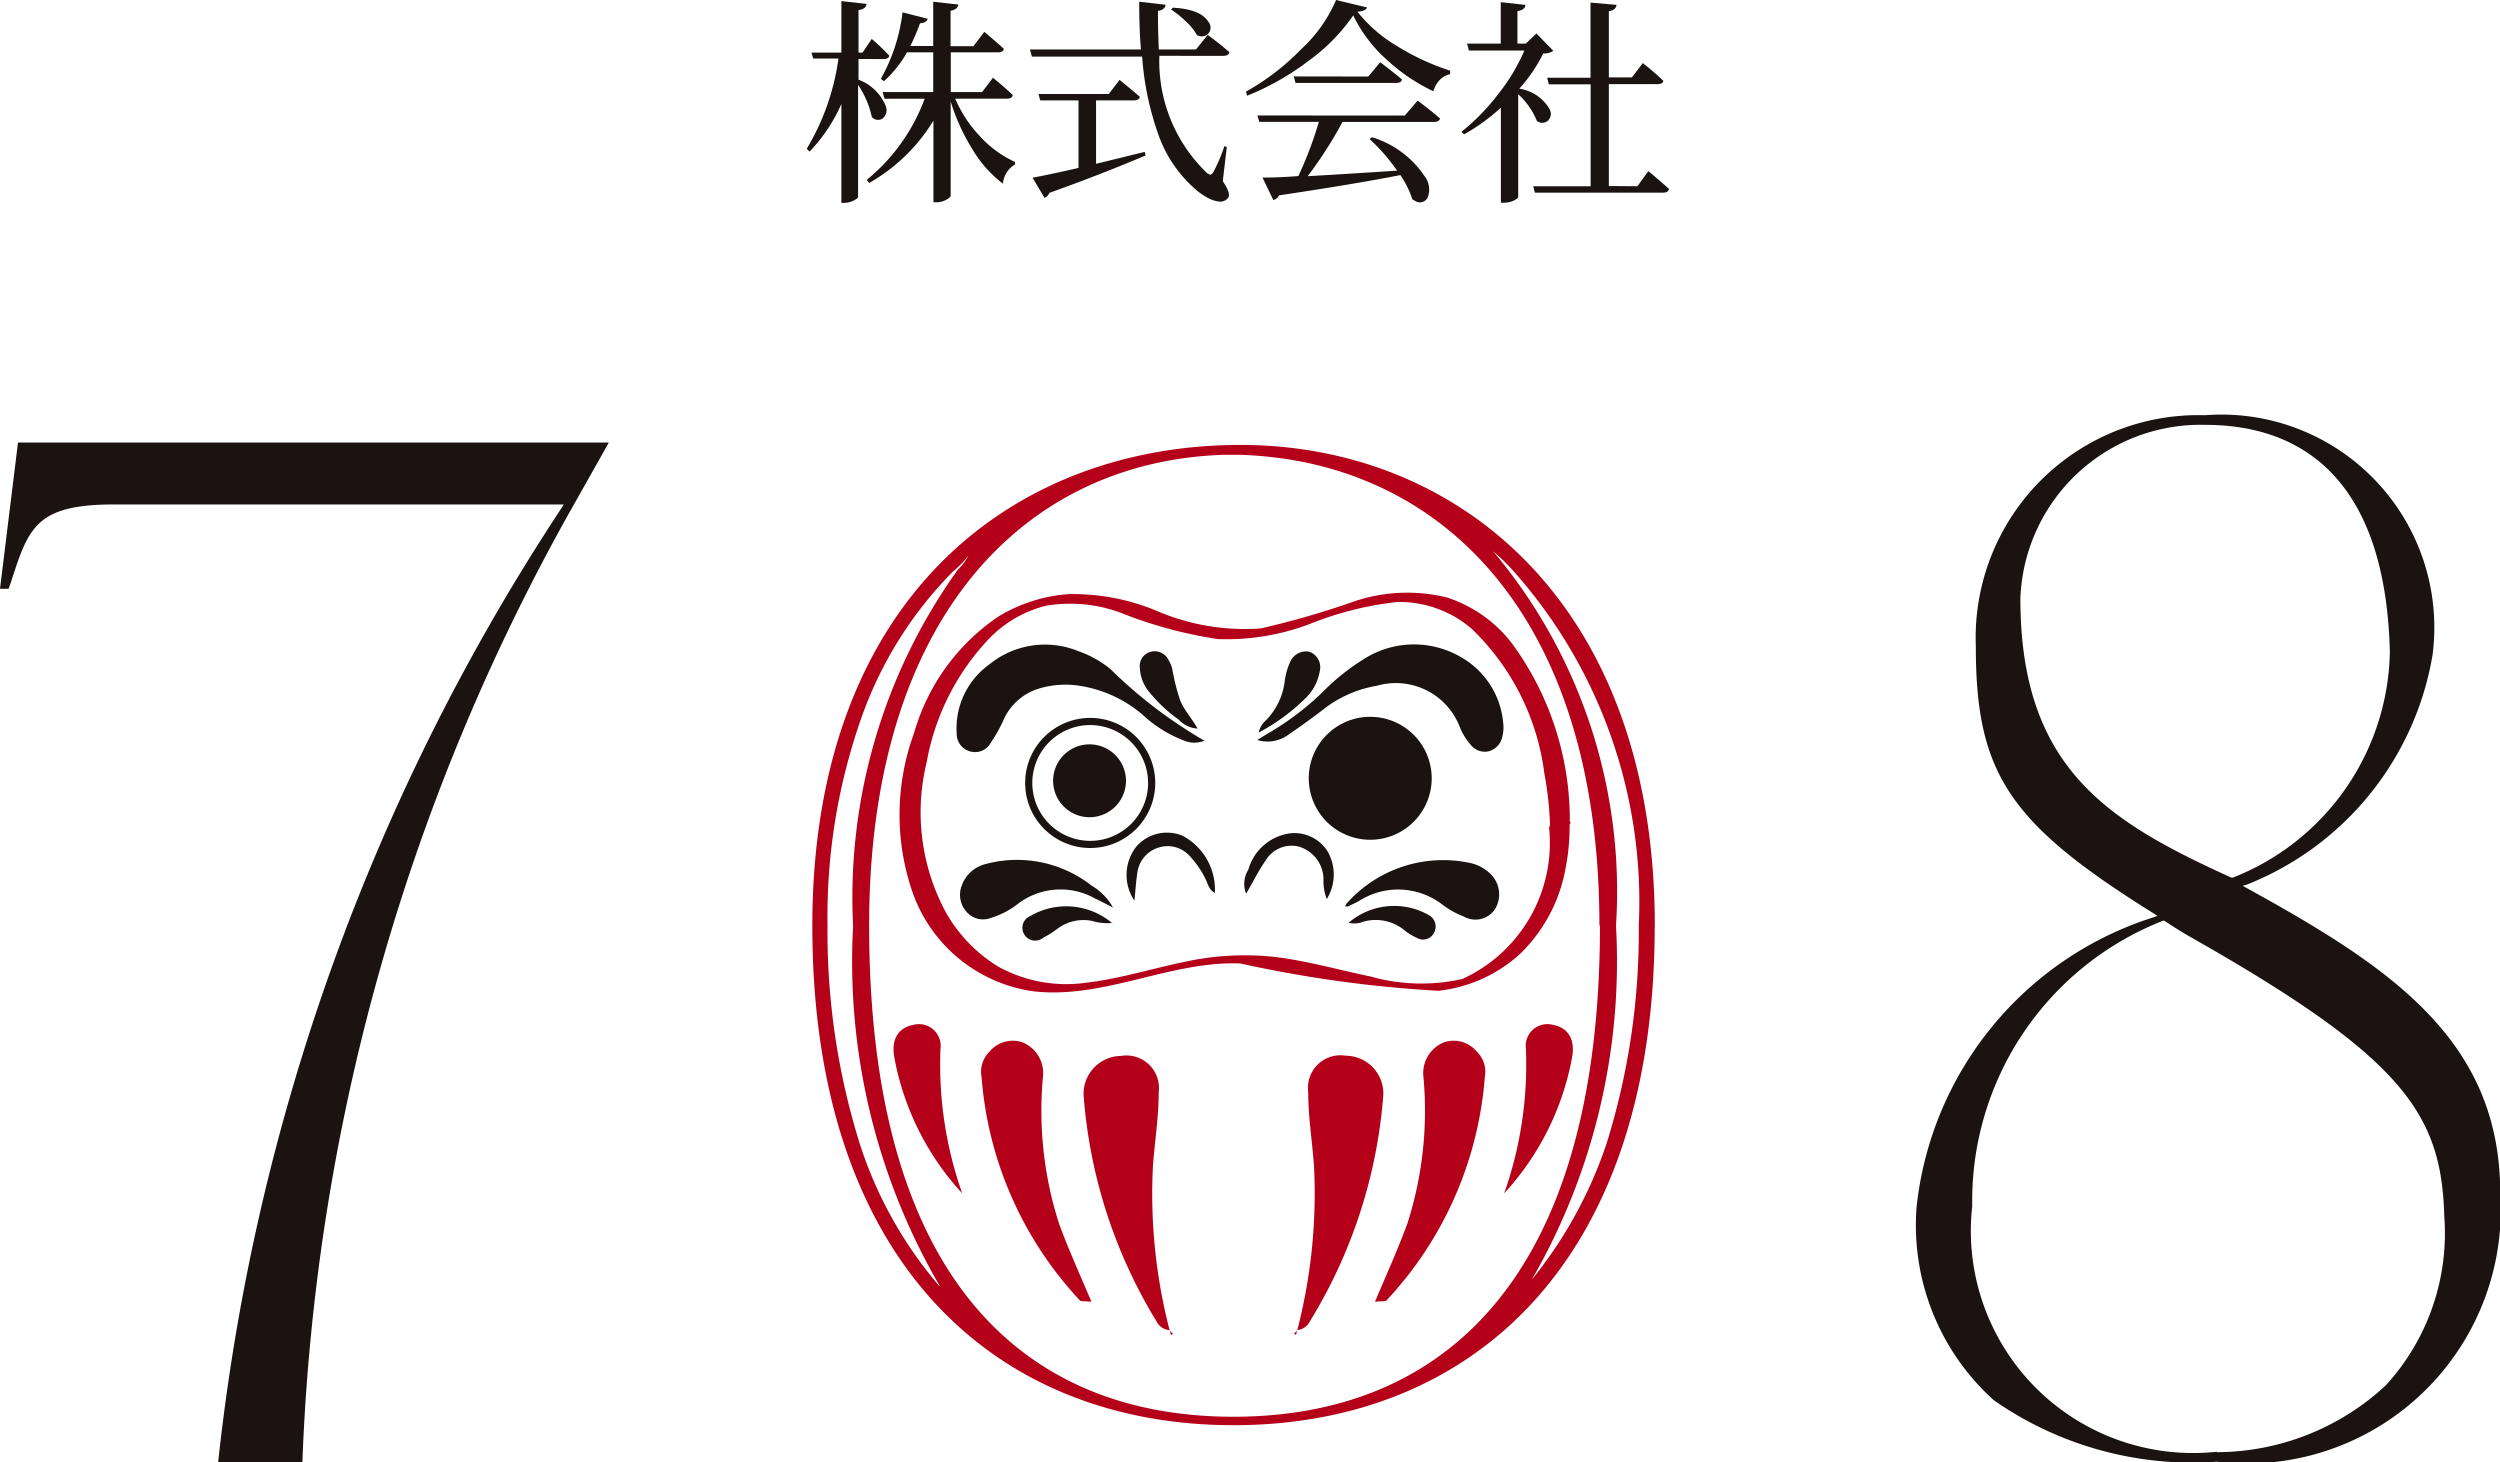
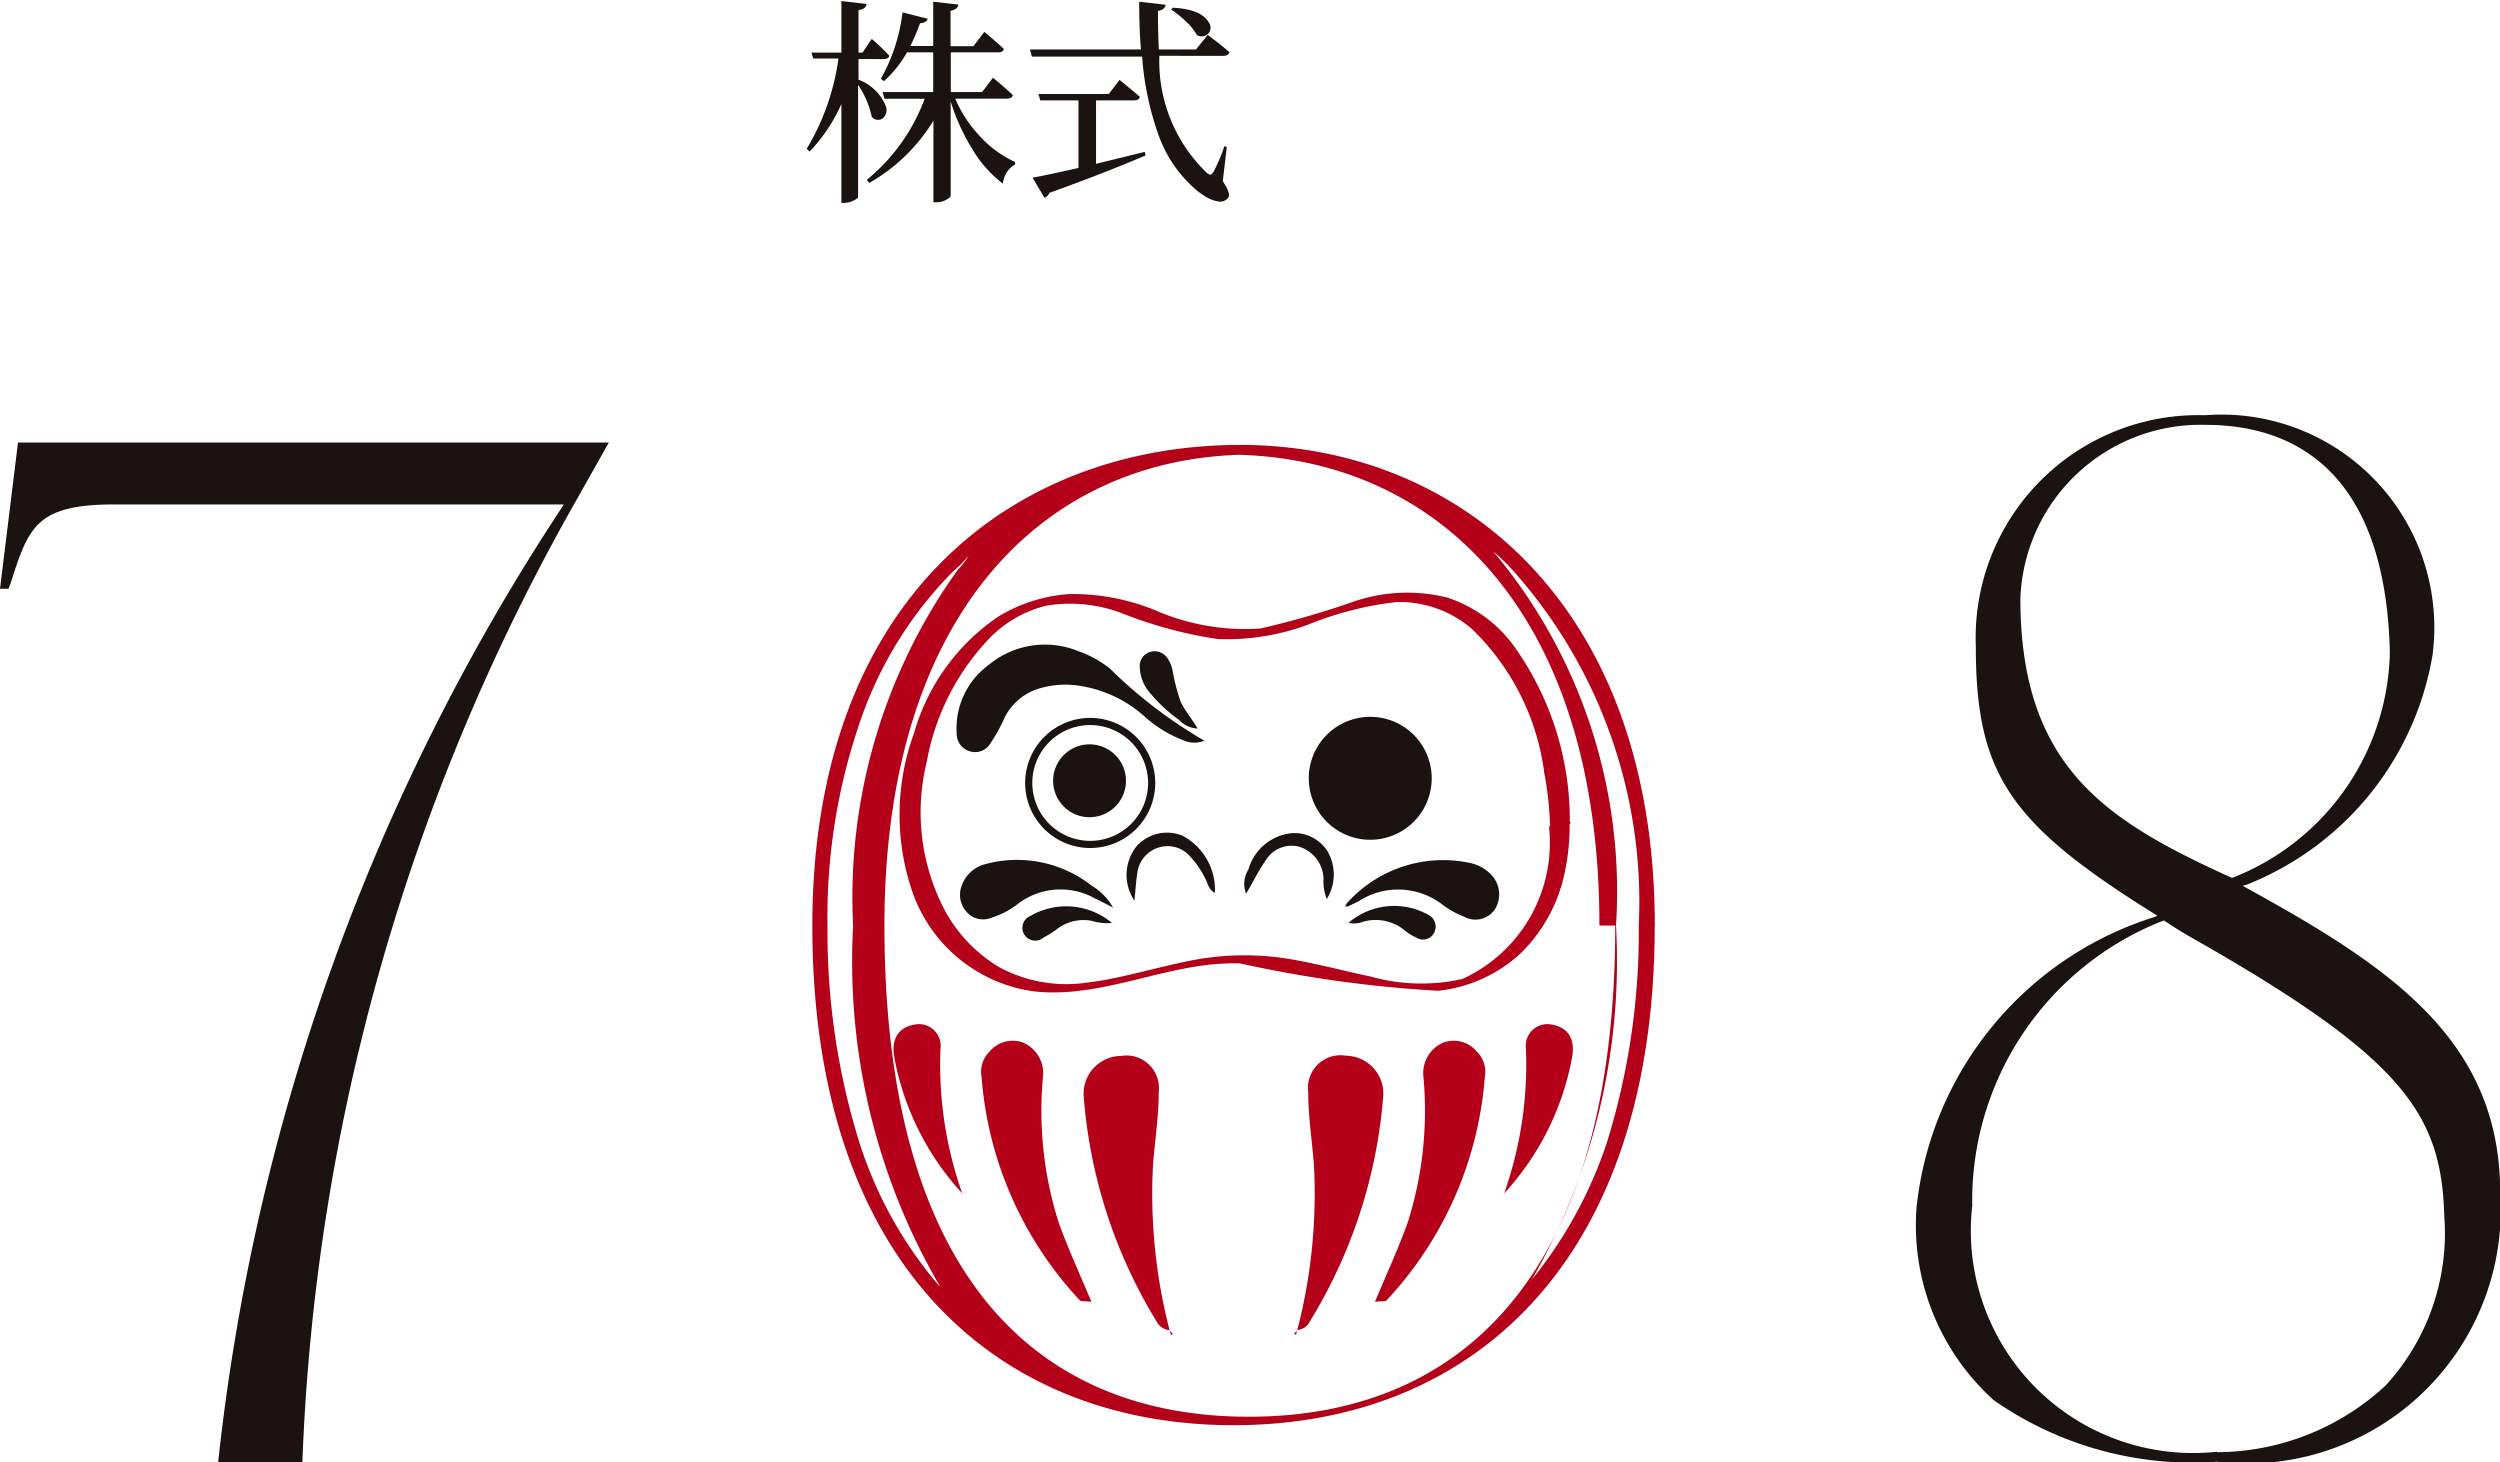
<svg xmlns="http://www.w3.org/2000/svg" id="グループ_1085" data-name="グループ 1085" width="23.06" height="13.49" viewBox="0 0 23.06 13.49">
  <defs>
    <clipPath id="clip-path">
      <rect id="長方形_3497" data-name="長方形 3497" width="23.06" height="13.49" fill="none" />
    </clipPath>
  </defs>
  <g id="グループ_1084" data-name="グループ 1084" transform="translate(0 0)" clip-path="url(#clip-path)">
    <path id="パス_1068" data-name="パス 1068" d="M28.778.571V.762a.435.435,0,0,1,.25.24A.1.1,0,0,1,29,1.12a.074.074,0,0,1-.1-.016.836.836,0,0,0-.126-.294V1.843c0,.009-.014.021-.042.034a.181.181,0,0,1-.083.021H28.62V.986a1.534,1.534,0,0,1-.293.439L28.3,1.4a2.2,2.2,0,0,0,.293-.833H28.36L28.344.512h.276V.037l.231.026c0,.032-.028.05-.073.057V.512h.037L28.9.386a1.882,1.882,0,0,1,.161.154c0,.021-.022.032-.053.032Zm1.371.366H29.67a1.169,1.169,0,0,0,.23.349,1,1,0,0,0,.322.235l0,.023a.226.226,0,0,0-.112.177,1.107,1.107,0,0,1-.282-.318,1.88,1.88,0,0,1-.2-.44v.869c0,.011-.014.023-.042.038a.176.176,0,0,1-.084.023h-.033V1.14a1.651,1.651,0,0,1-.593.575l-.022-.029a1.745,1.745,0,0,0,.534-.748h-.37L29,.876h.467V.51h-.242a1.039,1.039,0,0,1-.213.266L28.984.754a1.649,1.649,0,0,0,.2-.613L29.416.2c-.007.025-.03.039-.071.042a1.953,1.953,0,0,1-.089.209h.211V.043L29.7.069c-.007.032-.031.05-.073.057V.453h.211l.1-.132q.112.093.181.157c-.005.021-.023.032-.053.032h-.437V.876h.289l.1-.132q.114.093.183.16c-.005.022-.022.033-.051.033" transform="translate(-20.859 -0.027)" fill="#1a1311" />
    <path id="パス_1069" data-name="パス 1069" d="M37.952,1.4l-.037.315q.081.122.047.156a.09.09,0,0,1-.084.032.3.3,0,0,1-.1-.033.651.651,0,0,1-.1-.067,1.2,1.2,0,0,1-.351-.5,2.729,2.729,0,0,1-.156-.737H36.154L36.136.5H37.16Q37.144.312,37.144.06l.244.028c-.005.032-.029.05-.071.057q0,.191.008.355h.343l.108-.134q.126.093.2.16c-.005.022-.024.033-.055.033H37.33a1.428,1.428,0,0,0,.435,1.077.062.062,0,0,0,.036.019c.009,0,.018-.01.029-.027a1.621,1.621,0,0,0,.1-.236ZM36.746.97v.585l.449-.11.008.033q-.423.179-.888.345a.071.071,0,0,1-.045.045l-.11-.185q.144-.026.424-.09V.97h-.353L36.215.911h.648l.1-.13q.114.093.187.156c-.005.022-.023.033-.053.033Zm.691-.837.018-.018q.256.014.327.13a.083.083,0,0,1,0,.108.085.085,0,0,1-.106.014.493.493,0,0,0-.1-.124.9.9,0,0,0-.136-.11" transform="translate(-26.636 -0.044)" fill="#1a1311" />
-     <path id="パス_1070" data-name="パス 1070" d="M44.548,0l.286.069c-.008.022-.037.035-.089.039a1.317,1.317,0,0,0,.364.316A2.216,2.216,0,0,0,45.6.652l0,.032A.188.188,0,0,0,45.5.742a.23.23,0,0,0-.054.1,1.7,1.7,0,0,1-.44-.3,1.312,1.312,0,0,1-.3-.4,1.71,1.71,0,0,1-.413.42,2.4,2.4,0,0,1-.566.321L43.717.845a2.214,2.214,0,0,0,.51-.392A1.328,1.328,0,0,0,44.548,0m.634,1.066L45.3.928q.126.094.207.165c-.005.021-.024.032-.057.032h-.843a3.767,3.767,0,0,1-.321.5q.291-.016.825-.051a1.77,1.77,0,0,0-.254-.292l.023-.016a.9.9,0,0,1,.485.36.2.2,0,0,1,.026.2.08.08,0,0,1-.116.026l-.024-.014a.855.855,0,0,0-.11-.223q-.41.081-1.119.187a.076.076,0,0,1-.053.043l-.1-.207q.156,0,.331-.014a3.424,3.424,0,0,0,.189-.5h-.549l-.018-.059Zm-.337-.36.11-.132q.12.091.2.158c0,.022-.022.033-.055.033h-.926L44.158.705Z" transform="translate(-32.224 0)" fill="#1a1311" />
-     <path id="パス_1071" data-name="パス 1071" d="M51.968.364l.156.16a.154.154,0,0,1-.093.024,1.454,1.454,0,0,1-.221.325.387.387,0,0,1,.278.187.087.087,0,0,1-.016.11.079.079,0,0,1-.1,0A.685.685,0,0,0,51.8.924v.945c0,.005,0,.012-.016.021a.164.164,0,0,1-.047.024.215.215,0,0,1-.069.011h-.028V1.048a1.778,1.778,0,0,1-.339.246l-.025-.023a1.972,1.972,0,0,0,.341-.35,1.77,1.77,0,0,0,.24-.4h-.512L51.328.457h.311V.075L51.866.1c0,.032-.028.051-.073.057v.3h.077ZM52.9,1.773l.1-.14q.12.1.191.165c-.005.022-.022.034-.051.034H51.954l-.016-.059h.53V.833h-.386L52.067.772h.4V.079L52.707.1q-.006.049-.071.059v.61h.213l.1-.132A2.349,2.349,0,0,1,53.138.8c0,.021-.022.031-.053.031h-.449v.94Z" transform="translate(-37.796 -0.055)" fill="#1a1311" />
    <path id="パス_1072" data-name="パス 1072" d="M2.008,24.936h.781a19.391,19.391,0,0,1,2.5-8.828l.327-.58H.166L0,16.877H.079L.1,16.819c.164-.509.232-.72.955-.72H5.2l-.015.025a19.821,19.821,0,0,0-3.173,8.812" transform="translate(0 -11.446)" fill="#1a1311" />
    <path id="パス_1073" data-name="パス 1073" d="M69.9,14.567A2.054,2.054,0,0,0,67.787,16.7c0,1.172.308,1.633,1.648,2.467l.027.017-.029.012a3.155,3.155,0,0,0-2.193,2.68,2.173,2.173,0,0,0,.712,1.776,3.2,3.2,0,0,0,2.059.568,2.341,2.341,0,0,0,2.613-2.478c0-1.413-1.015-2.085-2.341-2.815l-.034-.019.037-.011A2.772,2.772,0,0,0,72,16.777a1.964,1.964,0,0,0-2.1-2.21m.11,9.561a2.05,2.05,0,0,1-2.256-2.269,2.774,2.774,0,0,1,1.762-2.63l.008,0,.008.005c.129.085.172.11.26.16l.141.081c1.818,1.048,2.15,1.562,2.175,2.481a2.078,2.078,0,0,1-.539,1.559,2.3,2.3,0,0,1-1.558.617m.132-5.3,0,0c-1.139-.519-1.945-1.008-1.945-2.576a1.663,1.663,0,0,1,1.708-1.6c.753,0,1.658.364,1.7,2.095a2.282,2.282,0,0,1-1.45,2.082Z" transform="translate(-49.562 -10.737)" fill="#1a1311" />
    <path id="パス_1074" data-name="パス 1074" d="M35.845,23.492a.24.24,0,0,1-.189,0,1.148,1.148,0,0,1-.371-.228,1.161,1.161,0,0,0-.579-.275.843.843,0,0,0-.4.027.524.524,0,0,0-.309.271,1.352,1.352,0,0,1-.126.228.163.163,0,0,1-.18.079.166.166,0,0,1-.132-.157.727.727,0,0,1,.3-.647.813.813,0,0,1,.821-.123.992.992,0,0,1,.294.163,4.314,4.314,0,0,0,.876.667" transform="translate(-24.734 -16.661)" fill="#1a1311" />
-     <path id="パス_1075" data-name="パス 1075" d="M44.117,23.489c.035-.022.07-.044.107-.065a2.618,2.618,0,0,0,.5-.381,1.987,1.987,0,0,1,.368-.295.859.859,0,0,1,.914-.016.774.774,0,0,1,.379.606.319.319,0,0,1-.008.117.174.174,0,0,1-.131.14.165.165,0,0,1-.164-.065.542.542,0,0,1-.1-.166.632.632,0,0,0-.761-.375,1.1,1.1,0,0,0-.51.23c-.1.075-.2.149-.3.216a.326.326,0,0,1-.295.055" transform="translate(-32.519 -16.664)" fill="#1a1311" />
    <path id="パス_1076" data-name="パス 1076" d="M47.2,30.6a.133.133,0,0,1,.018-.032,1.189,1.189,0,0,1,1.125-.372.384.384,0,0,1,.2.105.262.262,0,0,1,.038.326.217.217,0,0,1-.286.065.793.793,0,0,1-.2-.112.67.67,0,0,0-.769-.03c-.032.017-.065.033-.1.049-.006,0-.015,0-.029,0" transform="translate(-34.793 -22.238)" fill="#1a1311" />
    <path id="パス_1077" data-name="パス 1077" d="M35.1,30.605c-.054-.027-.108-.057-.163-.082a.649.649,0,0,0-.715.049.758.758,0,0,1-.246.128.2.2,0,0,1-.218-.046.235.235,0,0,1-.053-.251.313.313,0,0,1,.224-.2,1.115,1.115,0,0,1,.974.2.549.549,0,0,1,.2.206" transform="translate(-24.834 -22.234)" fill="#1a1311" />
-     <path id="パス_1078" data-name="パス 1078" d="M44.162,23.594a.217.217,0,0,1,.068-.113.62.62,0,0,0,.171-.35.619.619,0,0,1,.051-.186.159.159,0,0,1,.179-.095.152.152,0,0,1,.095.177.451.451,0,0,1-.137.256,1.81,1.81,0,0,1-.427.312" transform="translate(-32.552 -16.838)" fill="#1a1311" />
    <path id="パス_1079" data-name="パス 1079" d="M40.526,23.559a.248.248,0,0,1-.171-.079,1.409,1.409,0,0,1-.275-.257A.373.373,0,0,1,39.993,23a.135.135,0,0,1,.09-.146.142.142,0,0,1,.173.07.3.3,0,0,1,.036.085,1.945,1.945,0,0,0,.074.294c.039.09.106.162.16.257" transform="translate(-29.479 -16.839)" fill="#1a1311" />
    <path id="パス_1080" data-name="パス 1080" d="M36.744,31.935a.488.488,0,0,1-.192-.019.4.4,0,0,0-.319.074.925.925,0,0,1-.128.081.118.118,0,1,1-.12-.2.657.657,0,0,1,.757.068" transform="translate(-26.481 -23.422)" fill="#1a1311" />
    <path id="パス_1081" data-name="パス 1081" d="M47.314,31.938a.646.646,0,0,1,.744-.069.12.12,0,0,1,.044.162.113.113,0,0,1-.161.044.471.471,0,0,1-.107-.065.419.419,0,0,0-.388-.081.221.221,0,0,1-.132.009" transform="translate(-34.875 -23.426)" fill="#1a1311" />
    <path id="パス_1082" data-name="パス 1082" d="M40.335,29.777c-.057-.034-.062-.085-.083-.125a.836.836,0,0,0-.14-.207.273.273,0,0,0-.291-.087.28.28,0,0,0-.2.24c-.012.076-.016.154-.026.251a.425.425,0,0,1,.018-.5.376.376,0,0,1,.424-.1.562.562,0,0,1,.3.524" transform="translate(-29.131 -21.541)" fill="#1a1311" />
    <path id="パス_1083" data-name="パス 1083" d="M44.409,29.838a.466.466,0,0,1-.03-.19.319.319,0,0,0-.224-.293.278.278,0,0,0-.31.128c-.066.092-.116.2-.18.305a.248.248,0,0,1,.021-.222.464.464,0,0,1,.383-.334.36.36,0,0,1,.348.167.428.428,0,0,1-.008.439" transform="translate(-32.171 -21.545)" fill="#1a1311" />
    <path id="パス_1084" data-name="パス 1084" d="M37.288,26.118a.336.336,0,1,1-.339.337.336.336,0,0,1,.339-.337" transform="translate(-27.235 -19.252)" fill="#1a1311" />
    <path id="パス_1085" data-name="パス 1085" d="M36.568,26.39a.6.6,0,1,1,.6-.6.6.6,0,0,1-.6.6m0-1.134a.534.534,0,1,0,.534.534.535.535,0,0,0-.534-.534" transform="translate(-26.512 -18.568)" fill="#1a1311" />
    <path id="パス_1086" data-name="パス 1086" d="M47.052,25.716a.567.567,0,1,1-.567-.567.567.567,0,0,1,.567.567" transform="translate(-33.846 -18.537)" fill="#1a1311" />
    <path id="パス_1087" data-name="パス 1087" d="M37.746,22.9a2.758,2.758,0,0,0-.534-1.646,1.239,1.239,0,0,0-.6-.423,1.532,1.532,0,0,0-.842.032,7.964,7.964,0,0,1-.877.254,2.065,2.065,0,0,1-.978-.171,2.011,2.011,0,0,0-.788-.146,1.441,1.441,0,0,0-.655.209,1.94,1.94,0,0,0-.775,1.074,2.19,2.19,0,0,0-.019,1.452,1.385,1.385,0,0,0,1.121.929c.653.074,1.26-.282,1.908-.257a11.42,11.42,0,0,0,1.824.252,1.328,1.328,0,0,0,.76-.344,1.455,1.455,0,0,0,.4-.71,2.076,2.076,0,0,0,.053-.5c0-.037-.19-.008-.189.051a1.38,1.38,0,0,1-.8,1.394,1.719,1.719,0,0,1-.844-.022c-.283-.059-.563-.138-.851-.177a2.572,2.572,0,0,0-.871.042c-.3.062-.6.156-.9.191a1.3,1.3,0,0,1-.812-.146,1.379,1.379,0,0,1-.492-.513,1.944,1.944,0,0,1-.171-1.376,2.218,2.218,0,0,1,.586-1.149,1.1,1.1,0,0,1,.516-.293,1.343,1.343,0,0,1,.7.07,3.985,3.985,0,0,0,.885.238,2.175,2.175,0,0,0,.838-.136,3.059,3.059,0,0,1,.813-.206,1.022,1.022,0,0,1,.689.247,2.239,2.239,0,0,1,.67,1.334,3.064,3.064,0,0,1,.053.5c0,.037.19.007.189-.051" transform="translate(-23.266 -15.32)" fill="#b40019" />
    <path id="パス_1088" data-name="パス 1088" d="M45.434,39.57a.146.146,0,0,0,.118-.082,4.662,4.662,0,0,0,.677-2.09.349.349,0,0,0-.345-.359.3.3,0,0,0-.348.334c0,.226.036.451.053.677a5.021,5.021,0,0,1-.154,1.521l-.03.032.019.011.009-.044" transform="translate(-33.469 -27.301)" fill="#b40019" />
    <path id="パス_1089" data-name="パス 1089" d="M48.271,38.9c.058-.007.091,0,.1-.013a3.394,3.394,0,0,0,.906-2.06.259.259,0,0,0-.073-.233.278.278,0,0,0-.3-.088.306.306,0,0,0-.193.323,3.411,3.411,0,0,1-.147,1.346c-.087.239-.193.471-.3.725" transform="translate(-35.581 -26.893)" fill="#b40019" />
    <path id="パス_1090" data-name="パス 1090" d="M52.786,37.493a2.525,2.525,0,0,0,.623-1.247c.03-.155-.022-.278-.181-.306a.2.2,0,0,0-.244.222,3.566,3.566,0,0,1-.2,1.332" transform="translate(-38.909 -26.488)" fill="#b40019" />
    <path id="パス_1091" data-name="パス 1091" d="M38.79,39.57a.146.146,0,0,1-.118-.082A4.662,4.662,0,0,1,38,37.4a.349.349,0,0,1,.345-.359.3.3,0,0,1,.348.334c0,.226-.036.451-.053.677a5.021,5.021,0,0,0,.154,1.521l.03.032-.019.011-.009-.044" transform="translate(-28.005 -27.301)" fill="#b40019" />
    <path id="パス_1092" data-name="パス 1092" d="M35.43,38.9c-.058-.007-.091,0-.1-.013a3.394,3.394,0,0,1-.906-2.06.259.259,0,0,1,.073-.233.278.278,0,0,1,.3-.088.306.306,0,0,1,.193.323,3.406,3.406,0,0,0,.147,1.346c.087.239.193.471.3.725" transform="translate(-25.37 -26.893)" fill="#b40019" />
    <path id="パス_1093" data-name="パス 1093" d="M31.982,37.493a2.525,2.525,0,0,1-.623-1.247c-.03-.155.022-.278.181-.306a.2.2,0,0,1,.244.222,3.566,3.566,0,0,0,.2,1.332" transform="translate(-23.109 -26.488)" fill="#b40019" />
-     <path id="パス_1094" data-name="パス 1094" d="M36.27,20.048c0,3.115-1.7,4.606-3.885,4.606S28.5,23.163,28.5,20.048c0-3.039,1.869-4.436,3.948-4.436,2,0,3.823,1.454,3.823,4.436m-6.595,3.323a5.949,5.949,0,0,1-.8-3.323,5.188,5.188,0,0,1,.966-3.285.584.584,0,0,0,.1-.132.994.994,0,0,1-.147.151,3.628,3.628,0,0,0-.84,1.34,5.517,5.517,0,0,0-.315,1.925,6.551,6.551,0,0,0,.294,2,3.808,3.808,0,0,0,.735,1.321m6.091-3.323c0-2.869-1.47-4.285-3.319-4.342H32.3c-1.848.057-3.276,1.51-3.276,4.342,0,3.285,1.449,4.531,3.36,4.531s3.381-1.246,3.381-4.531M34.989,16.8a1.967,1.967,0,0,0-.21-.208,4.877,4.877,0,0,1,1.134,3.454,5.879,5.879,0,0,1-.777,3.266,4.009,4.009,0,0,0,.693-1.265,6.551,6.551,0,0,0,.294-2A4.593,4.593,0,0,0,34.989,16.8" transform="translate(-21.007 -11.508)" fill="#b40019" />
+     <path id="パス_1094" data-name="パス 1094" d="M36.27,20.048c0,3.115-1.7,4.606-3.885,4.606S28.5,23.163,28.5,20.048c0-3.039,1.869-4.436,3.948-4.436,2,0,3.823,1.454,3.823,4.436m-6.595,3.323a5.949,5.949,0,0,1-.8-3.323,5.188,5.188,0,0,1,.966-3.285.584.584,0,0,0,.1-.132.994.994,0,0,1-.147.151,3.628,3.628,0,0,0-.84,1.34,5.517,5.517,0,0,0-.315,1.925,6.551,6.551,0,0,0,.294,2,3.808,3.808,0,0,0,.735,1.321m6.091-3.323c0-2.869-1.47-4.285-3.319-4.342c-1.848.057-3.276,1.51-3.276,4.342,0,3.285,1.449,4.531,3.36,4.531s3.381-1.246,3.381-4.531M34.989,16.8a1.967,1.967,0,0,0-.21-.208,4.877,4.877,0,0,1,1.134,3.454,5.879,5.879,0,0,1-.777,3.266,4.009,4.009,0,0,0,.693-1.265,6.551,6.551,0,0,0,.294-2A4.593,4.593,0,0,0,34.989,16.8" transform="translate(-21.007 -11.508)" fill="#b40019" />
  </g>
</svg>